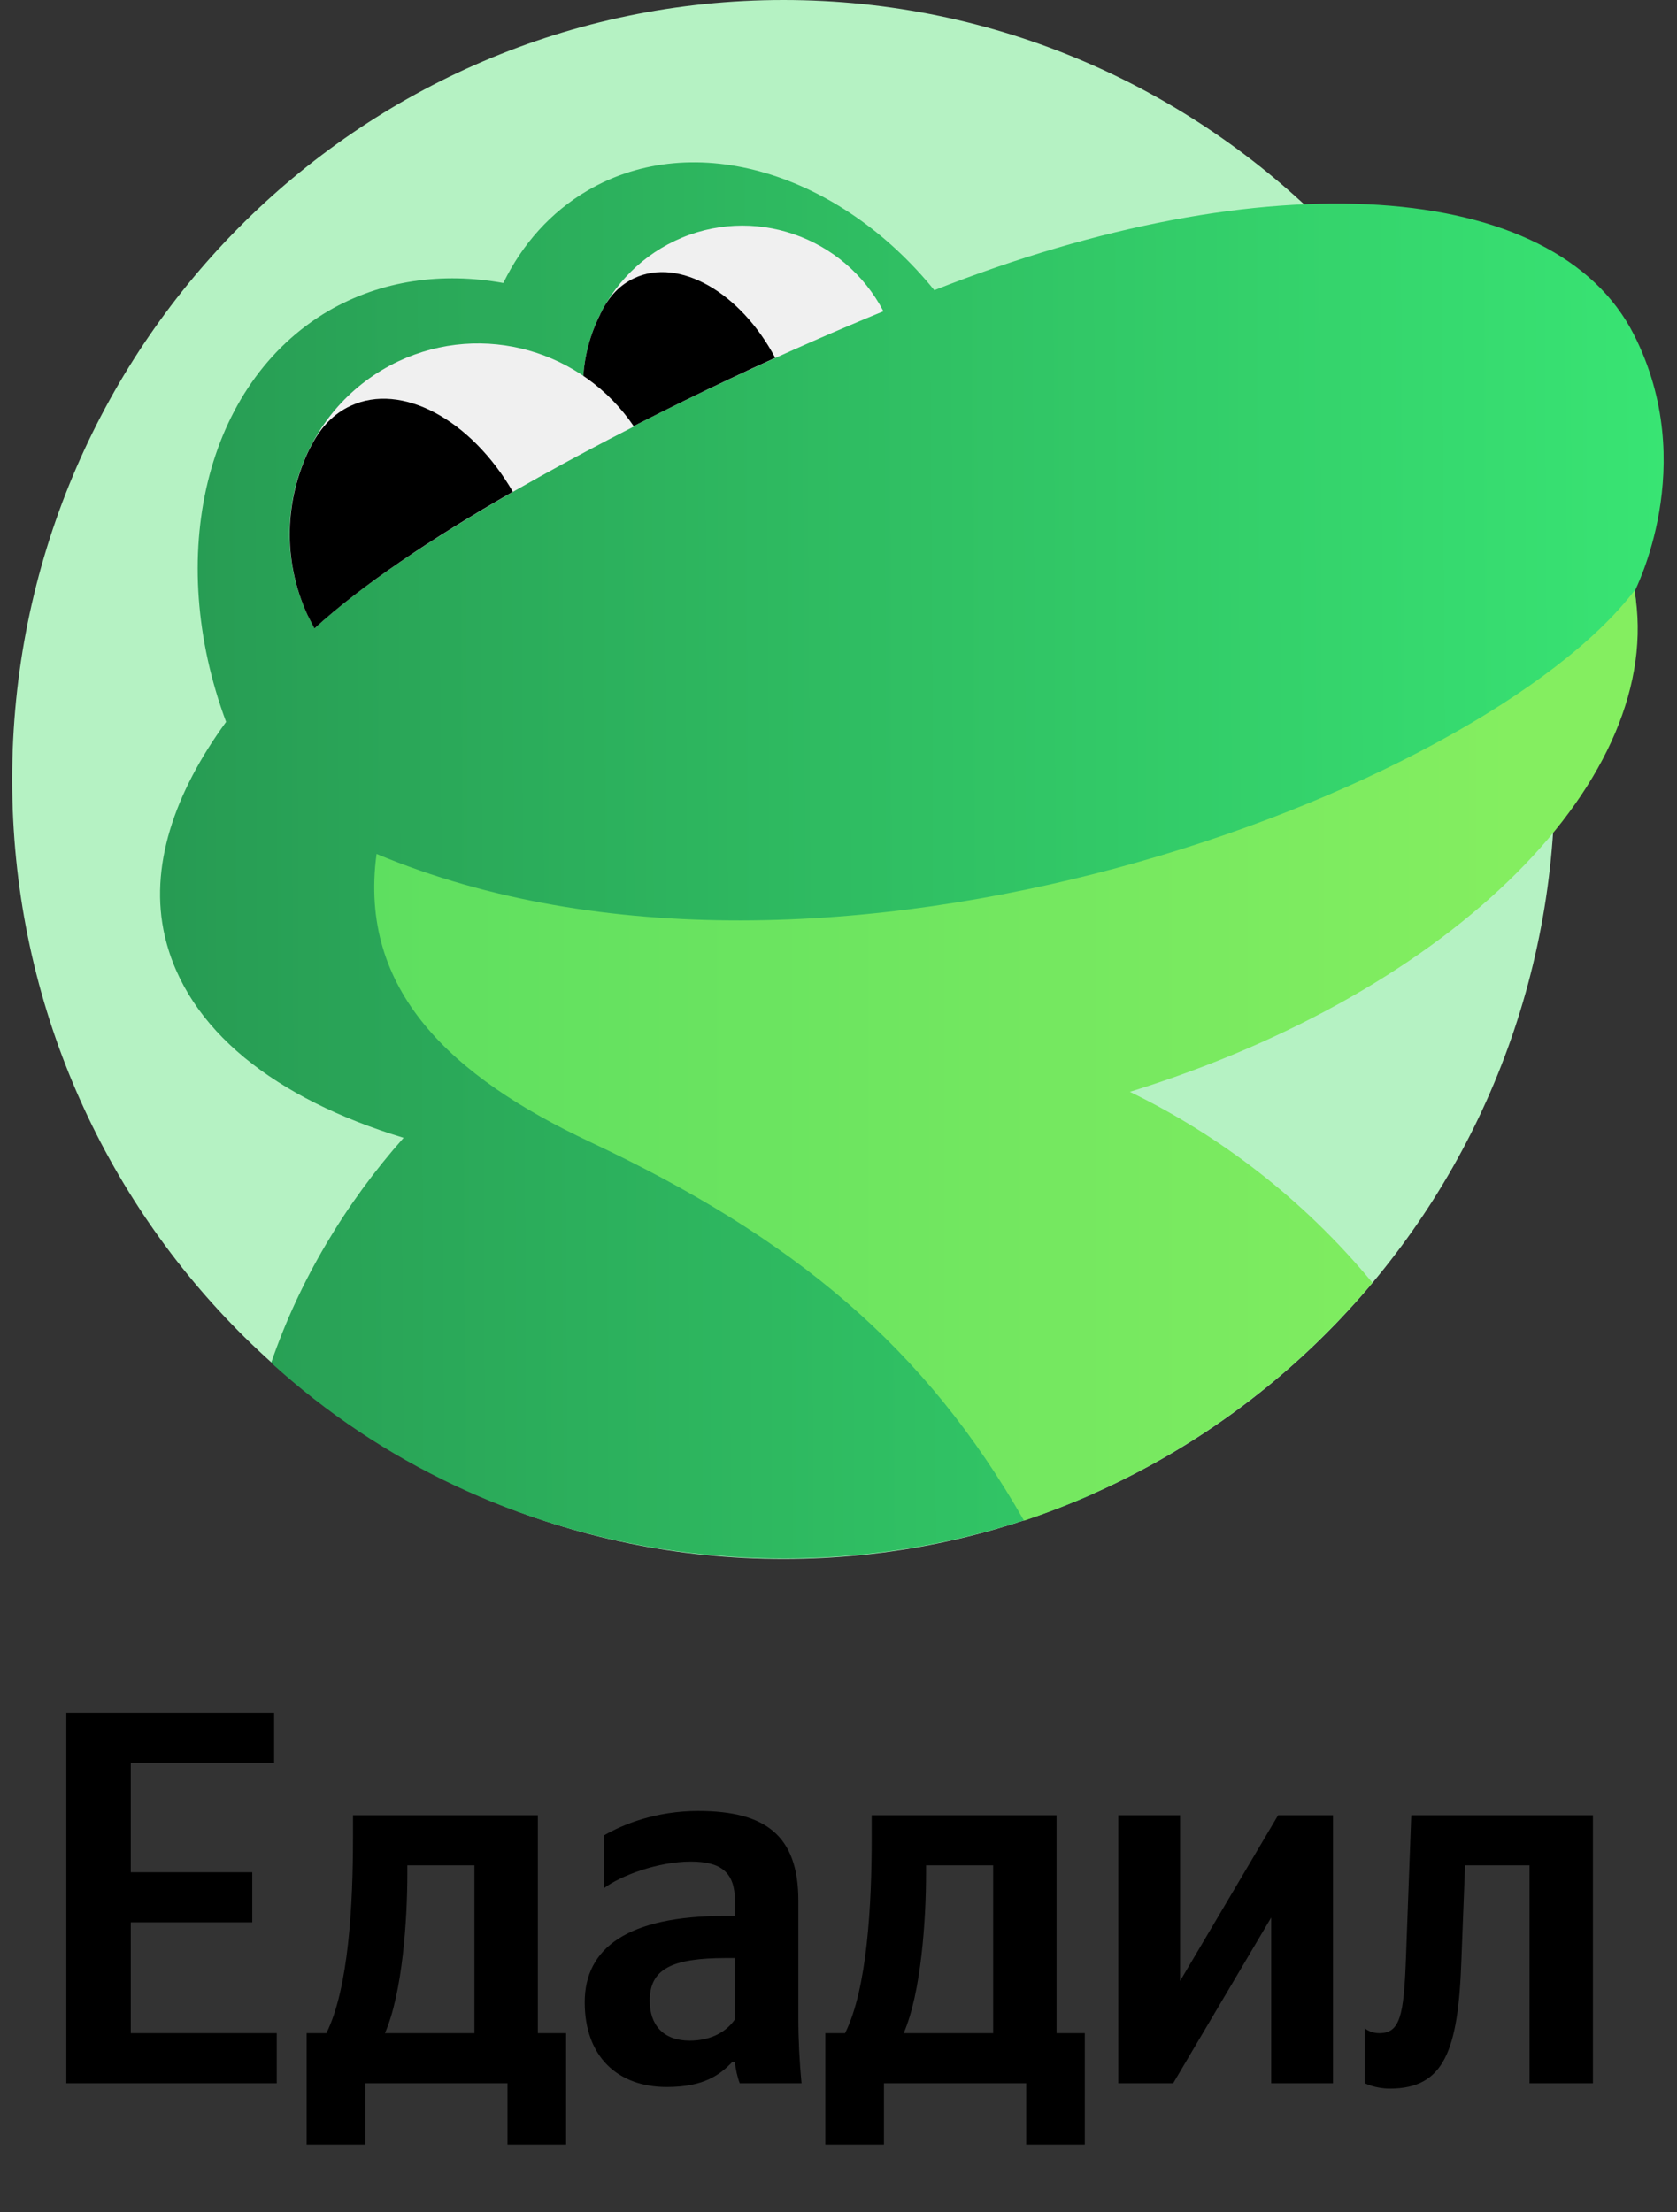
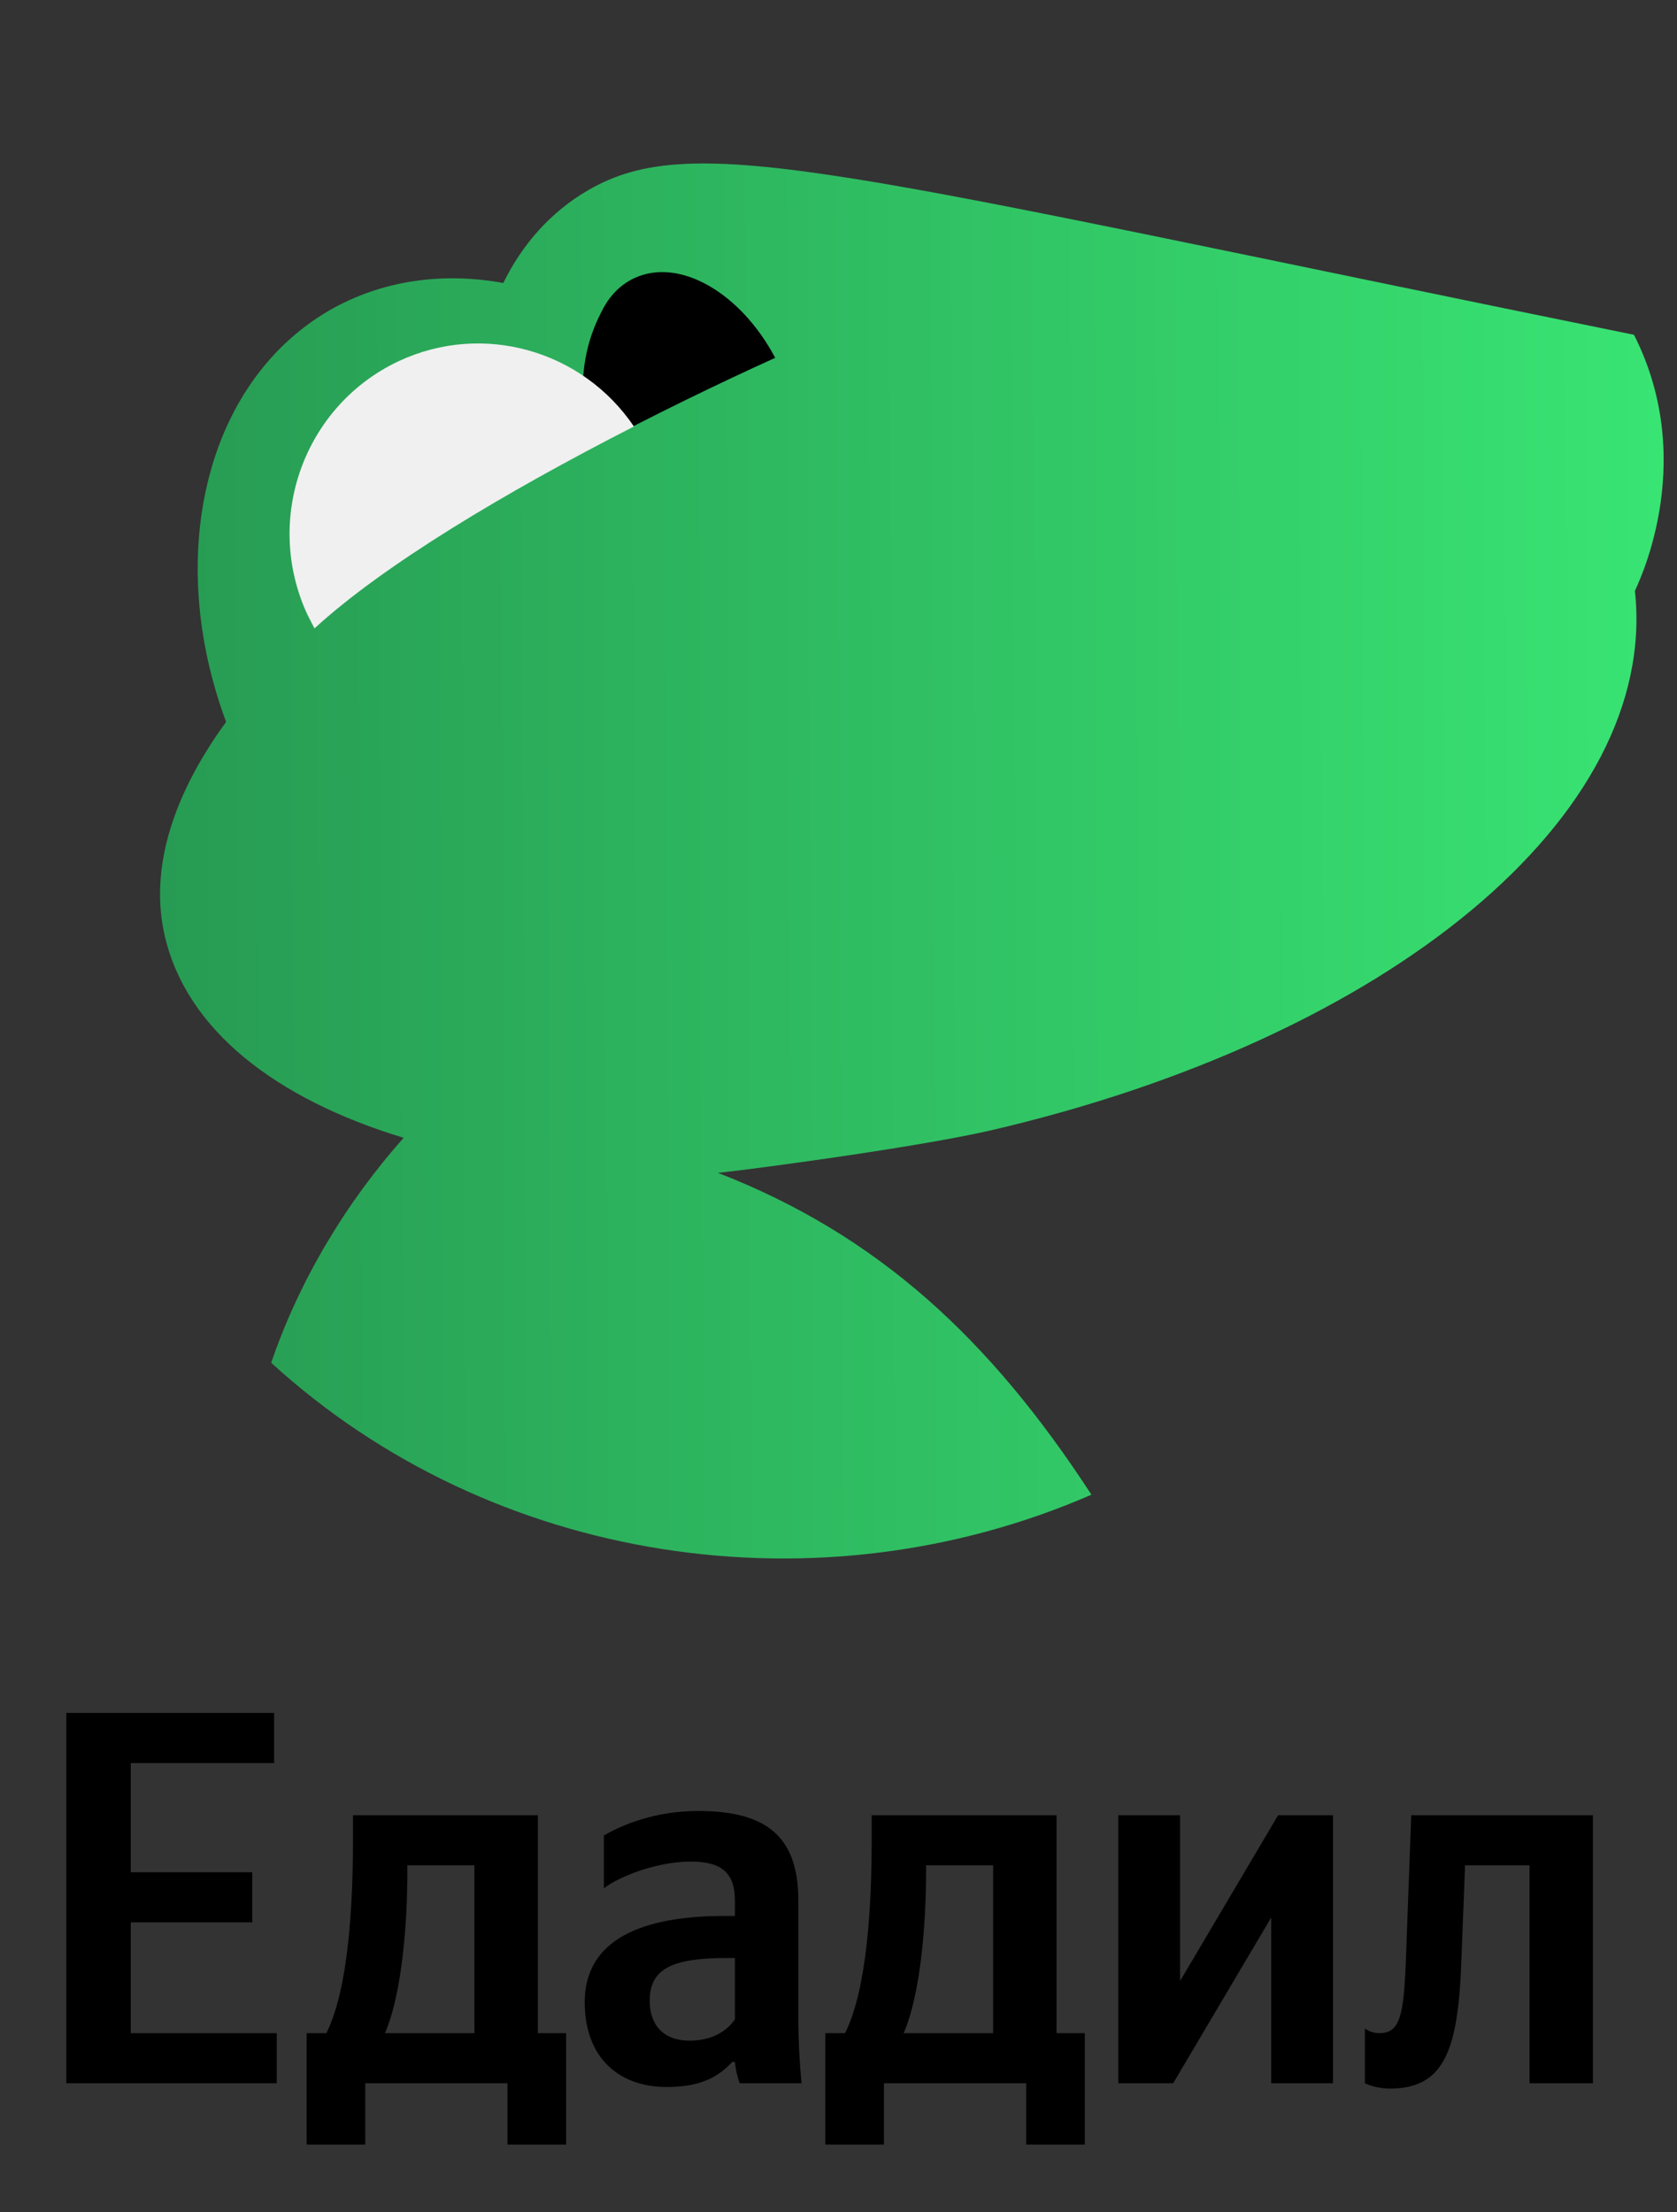
<svg xmlns="http://www.w3.org/2000/svg" width="69" height="91" viewBox="0 0 69 91" fill="none">
  <rect x="0" y="0" width="69" height="91" fill="#333333" stroke="none" />
-   <path d="M32.237 64.134C49.765 64.134 63.974 49.777 63.974 32.067C63.974 14.357 49.765 0 32.237 0C14.709 0 0.5 14.357 0.5 32.067C0.5 49.777 14.709 64.134 32.237 64.134Z" fill="#B5F2C3" />
-   <path d="M67.23 13.773C63.988 7.359 52.094 6.55 38.442 11.938C34.536 7.122 28.579 5.268 24.185 7.833C22.662 8.721 21.49 10.043 20.709 11.642C18.209 11.188 15.709 11.523 13.521 12.786C8.404 15.786 6.783 22.929 9.303 29.698C7.174 32.618 6.119 35.677 6.783 38.519C7.682 42.367 11.334 45.208 16.607 46.807C14.224 49.49 12.31 52.687 11.158 56.062C20.279 64.389 33.716 66.363 44.907 61.489C40.747 55.095 36.138 50.813 29.536 48.247C29.946 48.228 37.329 47.28 40.727 46.511C57.152 42.702 68.265 33.566 67.269 24.31C67.25 24.291 69.964 19.16 67.23 13.773Z" fill="url(#paint0_linear_1122_22437)" />
-   <path d="M56.469 52.77C53.598 49.297 50.141 46.693 46.489 44.916C59.926 40.753 68.578 31.932 67.25 24.295C60.961 32.524 34.009 42.884 15.494 35.129C14.732 40.753 18.599 44.305 24.263 46.969C32.7 50.935 38.071 55.435 42.134 62.558C47.778 60.664 52.758 57.211 56.469 52.77Z" fill="url(#paint1_linear_1122_22437)" />
-   <path d="M36.348 12.805C34.727 9.707 30.958 8.404 27.775 9.904C24.611 11.404 23.165 15.133 24.454 18.37C28.36 16.298 32.599 14.344 36.348 12.805Z" fill="#F0F0F0" />
+   <path d="M67.23 13.773C34.536 7.122 28.579 5.268 24.185 7.833C22.662 8.721 21.49 10.043 20.709 11.642C18.209 11.188 15.709 11.523 13.521 12.786C8.404 15.786 6.783 22.929 9.303 29.698C7.174 32.618 6.119 35.677 6.783 38.519C7.682 42.367 11.334 45.208 16.607 46.807C14.224 49.49 12.31 52.687 11.158 56.062C20.279 64.389 33.716 66.363 44.907 61.489C40.747 55.095 36.138 50.813 29.536 48.247C29.946 48.228 37.329 47.28 40.727 46.511C57.152 42.702 68.265 33.566 67.269 24.31C67.25 24.291 69.964 19.16 67.23 13.773Z" fill="url(#paint0_linear_1122_22437)" />
  <path d="M31.895 14.72C30.47 12.036 27.95 10.576 26.095 11.444C25.509 11.72 25.079 12.174 24.767 12.786C24.747 12.845 24.708 12.884 24.689 12.944C23.868 14.582 23.732 16.555 24.454 18.37C26.876 17.088 29.415 15.845 31.895 14.72Z" fill="black" />
  <path d="M26.083 17.545C23.974 14.427 19.892 13.223 16.396 14.861C12.509 16.696 10.83 21.353 12.646 25.28C12.744 25.478 12.841 25.655 12.939 25.852C15.752 23.267 20.751 20.268 26.083 17.545Z" fill="#F0F0F0" />
-   <path d="M21.101 20.23C19.382 17.27 16.531 15.711 14.421 16.698C13.738 17.014 13.21 17.566 12.839 18.277C12.8 18.336 12.781 18.395 12.742 18.454C11.726 20.526 11.609 23.013 12.644 25.282C12.742 25.48 12.839 25.657 12.937 25.855C14.851 24.098 17.761 22.145 21.101 20.23Z" fill="black" />
  <path d="M2.729 70.467H11.278V72.527H5.381V77.021H10.379V79.081H5.381V83.641H11.387V85.701H2.729V70.467ZM23.292 83.641V88.222H20.881V85.701H15.028V88.222H12.617V83.641H13.428C14.348 81.799 14.524 78.314 14.524 75.618V74.675H22.13V83.641H23.292ZM19.521 83.641V76.736H16.76V77.065C16.76 78.972 16.562 81.975 15.839 83.641H19.521ZM32.848 78.183V83.005C32.848 83.904 32.892 84.802 32.979 85.701H30.437C30.349 85.482 30.261 85.109 30.239 84.824H30.13C29.625 85.35 28.968 85.855 27.434 85.855C25.417 85.855 24.058 84.605 24.058 82.369C24.058 80.133 25.833 78.818 29.823 78.818H30.239V78.205C30.239 77.021 29.669 76.582 28.42 76.582C27.083 76.582 25.548 77.152 24.847 77.678V75.508C25.636 75.048 26.995 74.5 28.727 74.5C31.489 74.5 32.848 75.508 32.848 78.183ZM30.239 83.071V80.55H29.867C27.631 80.55 26.732 81.01 26.732 82.304C26.732 83.29 27.28 83.948 28.376 83.948C29.297 83.948 29.91 83.553 30.239 83.071ZM44.634 83.641V88.222H42.222V85.701H36.37V88.222H33.959V83.641H34.77C35.69 81.799 35.866 78.314 35.866 75.618V74.675H43.472V83.641H44.634ZM40.863 83.641V76.736H38.102V77.065C38.102 78.972 37.904 81.975 37.181 83.641H40.863ZM46.012 74.675H48.555V81.493L52.588 74.675H54.846V85.701H52.303V78.884L48.27 85.701H46.012V74.675ZM56.159 83.443C56.159 83.443 56.379 83.641 56.751 83.641C57.606 83.641 57.76 82.917 57.847 80.572L58.066 74.675H65.541V85.701H62.933V76.736H60.28L60.127 80.681C59.995 84.342 59.425 85.92 57.19 85.92C56.576 85.92 56.159 85.701 56.159 85.701V83.443Z" fill="black" />
  <defs>
    <linearGradient id="paint0_linear_1122_22437" x1="6.771" y1="35.697" x2="70.007" y2="35.397" gradientUnits="userSpaceOnUse">
      <stop stop-color="#279B53" />
      <stop offset="1" stop-color="#39E674" />
    </linearGradient>
    <linearGradient id="paint1_linear_1122_22437" x1="15.399" y1="43.42" x2="62.286" y2="43.42" gradientUnits="userSpaceOnUse">
      <stop stop-color="#5EDF60" />
      <stop offset="1" stop-color="#84EE60" />
    </linearGradient>
  </defs>
</svg>